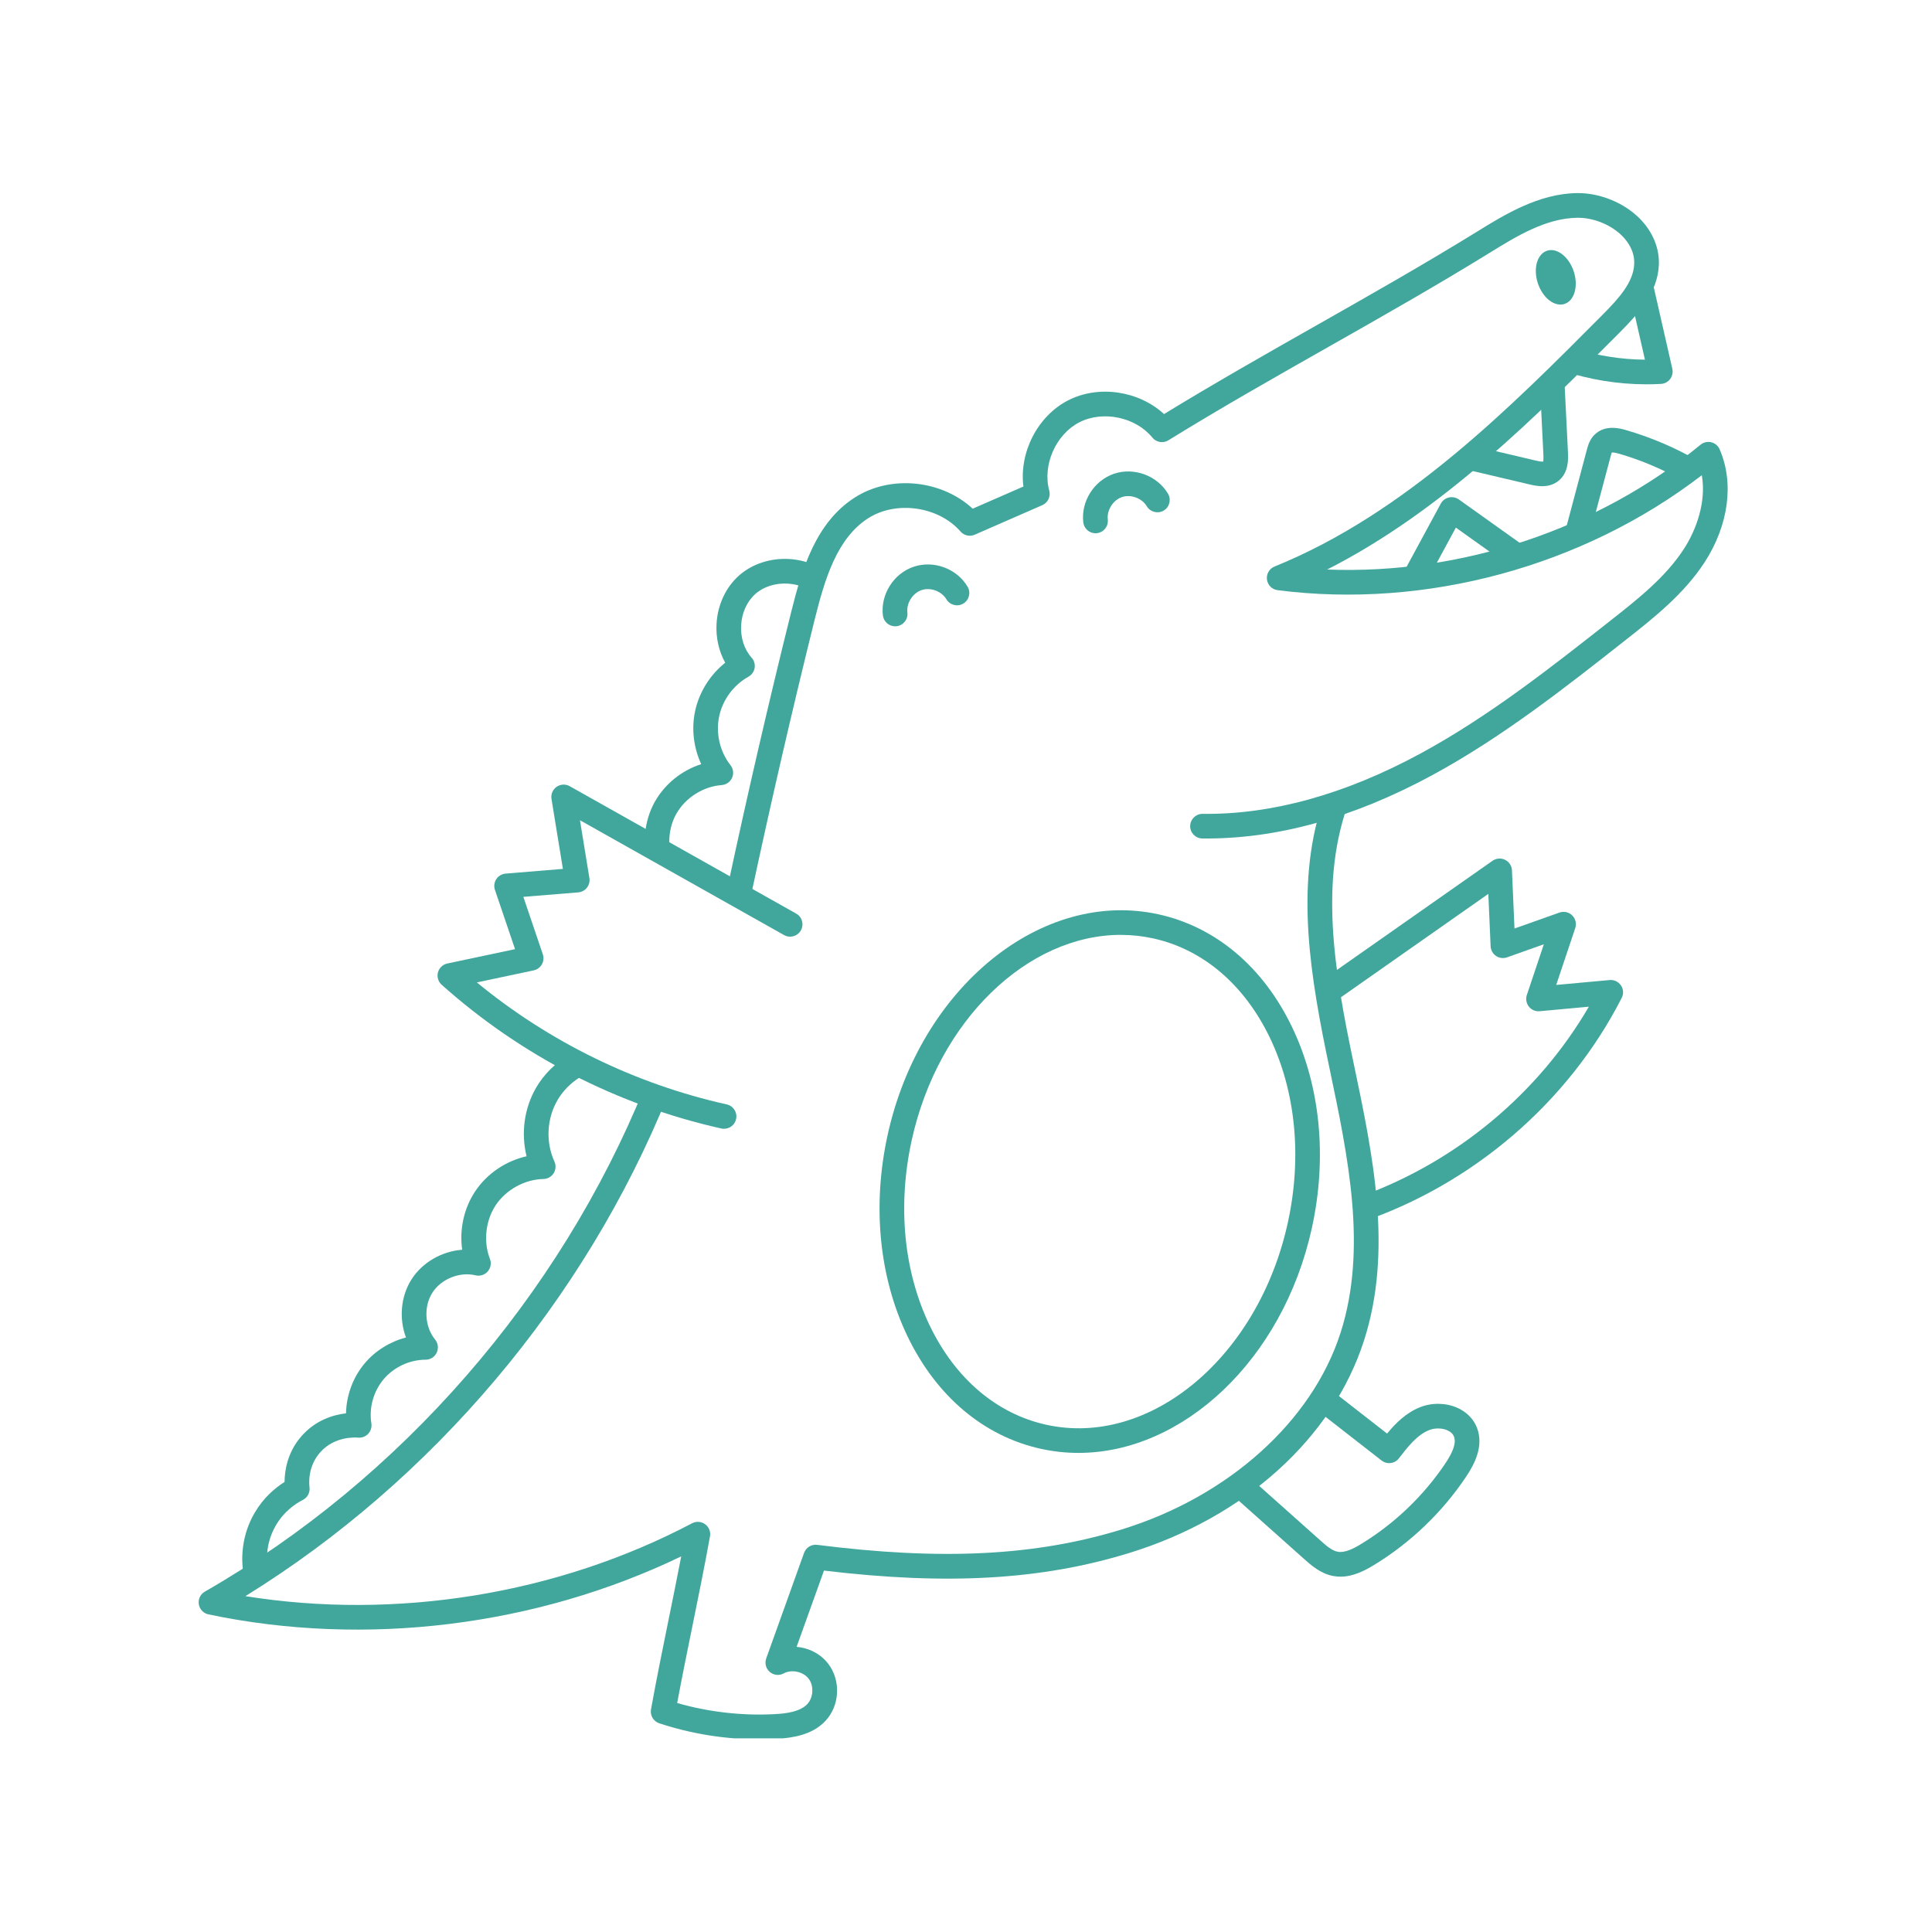
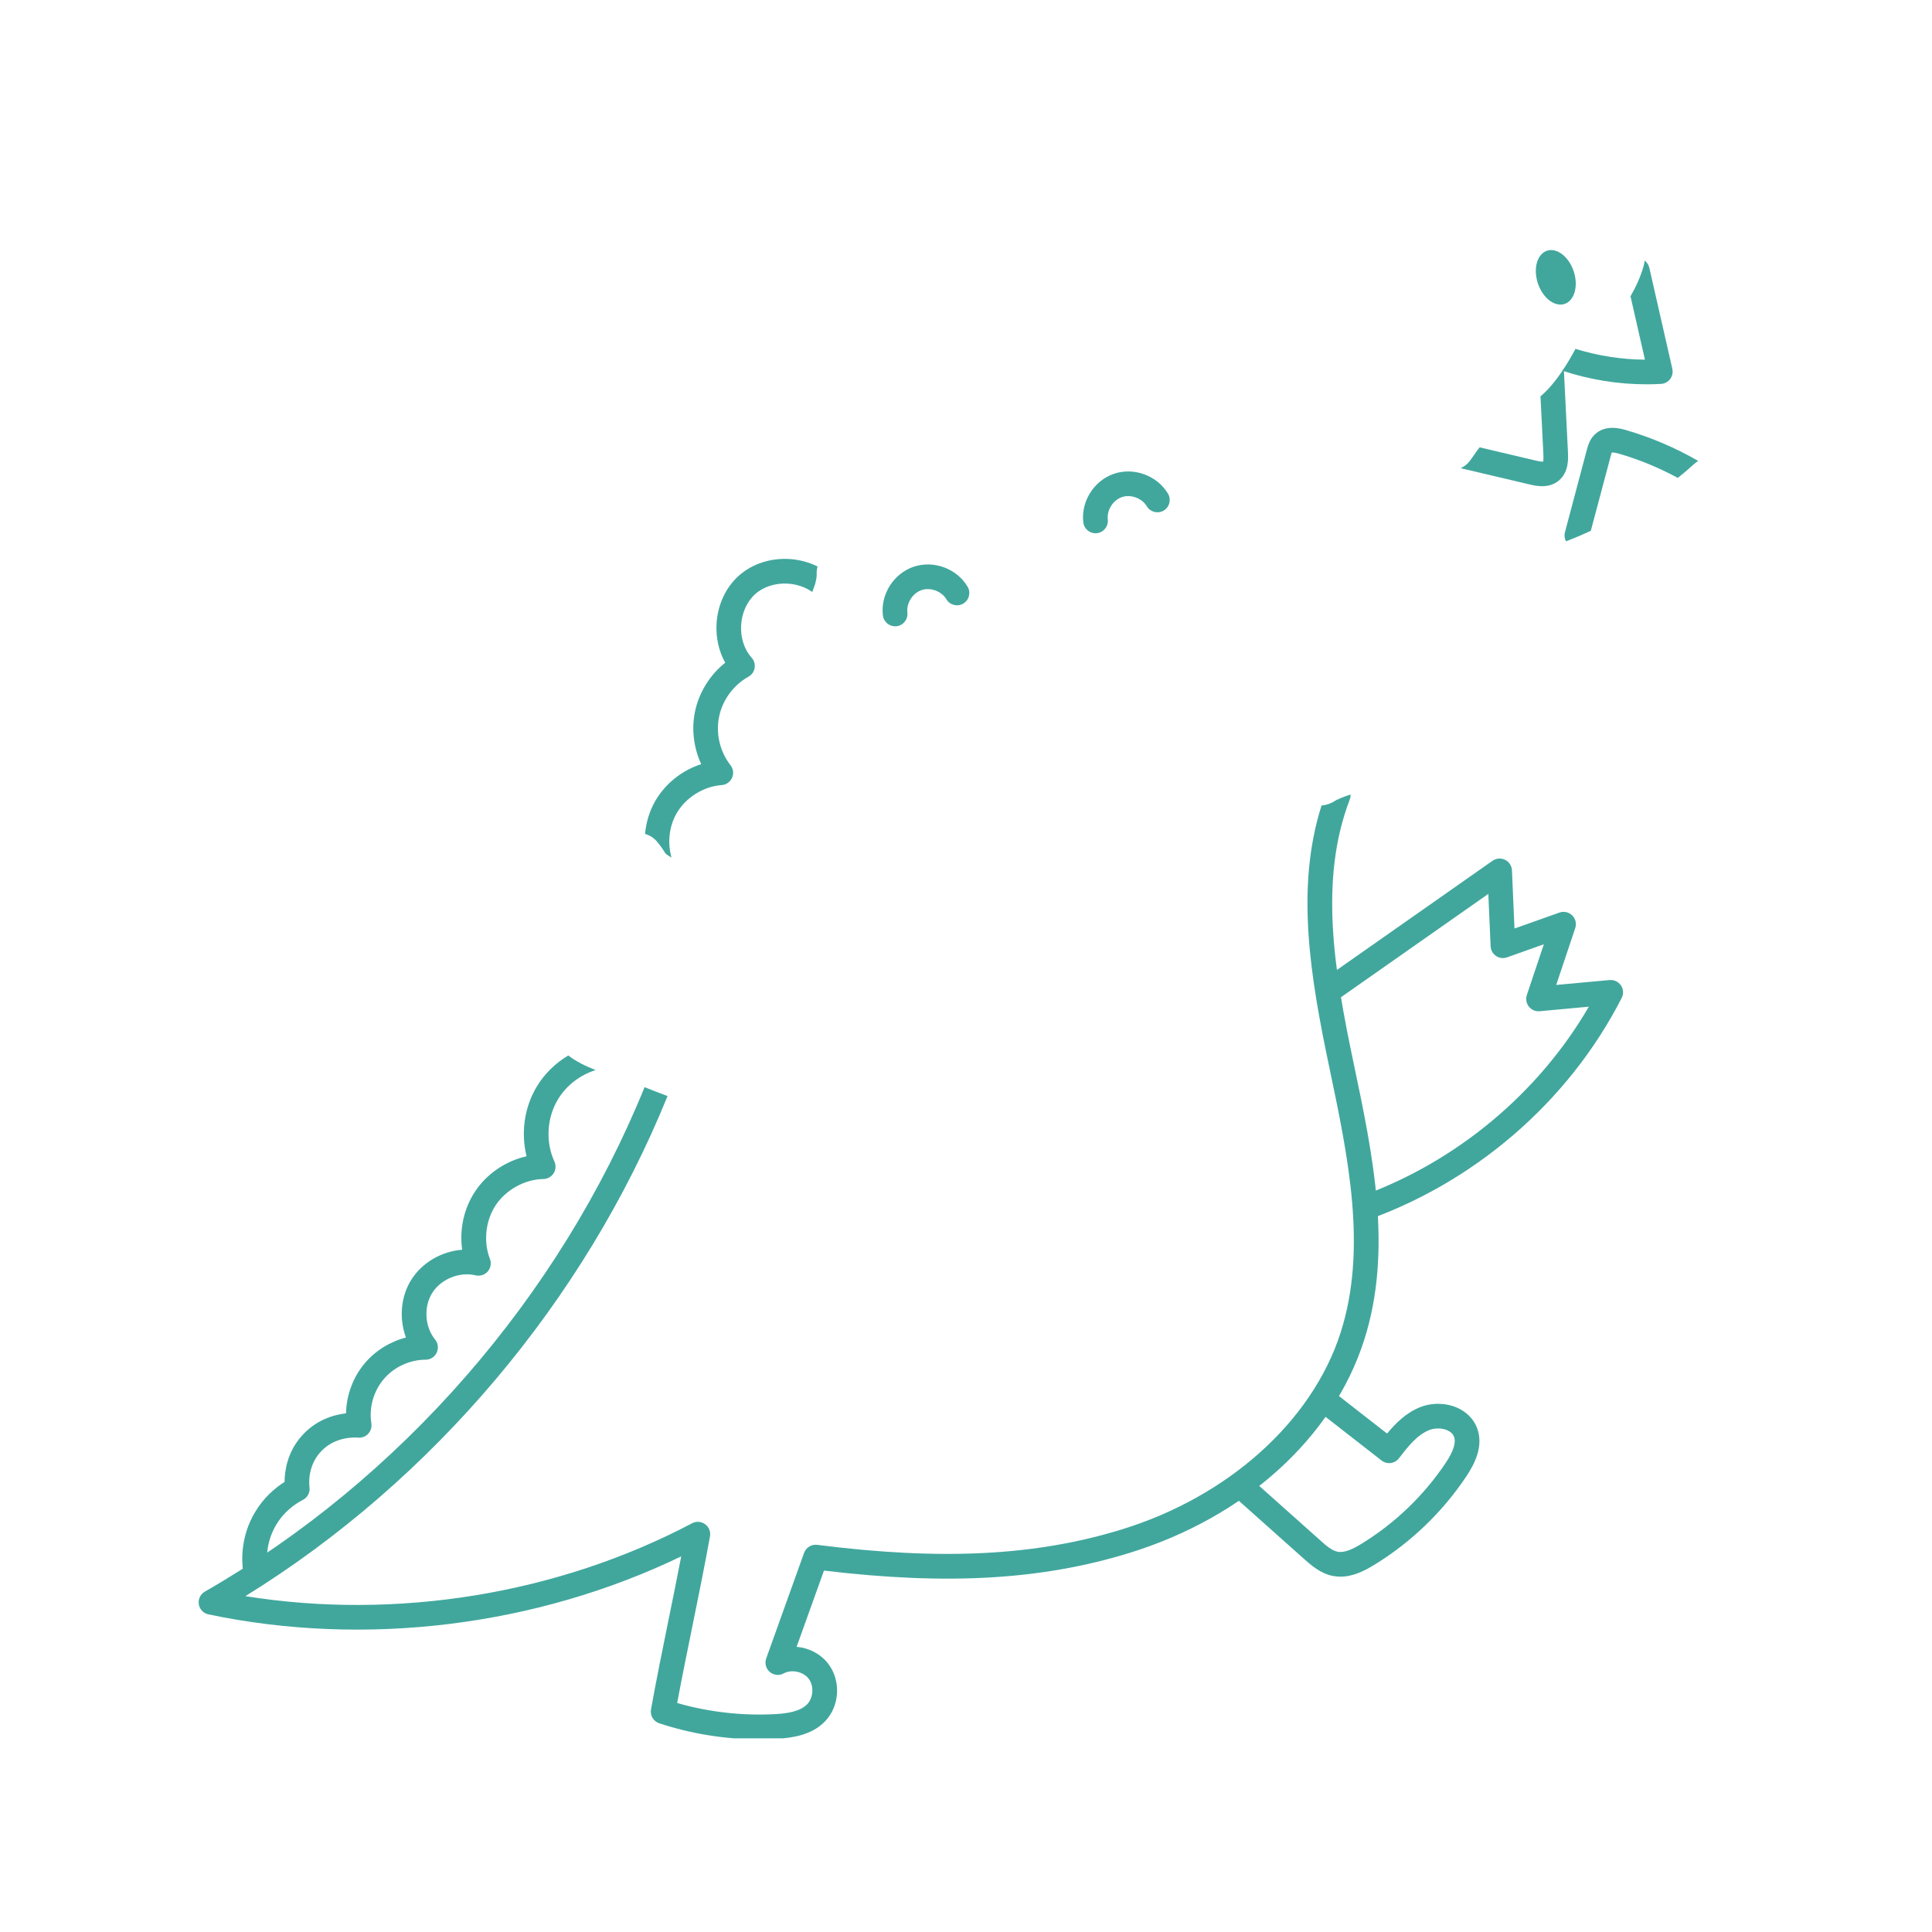
<svg xmlns="http://www.w3.org/2000/svg" width="500" zoomAndPan="magnify" viewBox="0 0 375 375" height="500" preserveAspectRatio="xMidYMid meet" version="1.0">
  <defs>
    <clipPath id="785a6ef7fe">
      <path d="M 38.352 154 L 268 154 L 268 337.414 L 38.352 337.414 Z M 38.352 154 " clip-rule="nonzero" />
    </clipPath>
    <clipPath id="39955862c4">
      <path d="M 141 37.414 L 336 37.414 L 336 174 L 141 174 Z M 141 37.414 " clip-rule="nonzero" />
    </clipPath>
  </defs>
  <g clip-path="url(#785a6ef7fe)">
    <path fill="#41a79d" d="M 261.992 155.145 C 262.113 154.836 262.16 154.523 262.148 154.215 C 261.5 154.422 260.859 154.645 260.227 154.91 C 259.918 155.043 259.609 155.18 259.309 155.328 C 259.258 155.367 259.215 155.391 259.141 155.438 C 258.324 155.965 257.414 156.277 256.508 156.352 C 251.43 172.344 254.316 189.59 258.062 207.379 C 261.68 224.598 265.426 242.402 260.203 258.684 C 254.695 275.871 238.418 290.504 217.727 296.863 C 201.02 302.004 182.785 302.922 158.625 299.855 C 157.504 299.711 156.445 300.363 156.066 301.422 L 148.723 321.898 C 148.387 322.836 148.66 323.879 149.418 324.523 C 150.176 325.172 151.254 325.285 152.117 324.805 C 153.645 323.977 155.898 324.449 156.957 325.832 C 158.012 327.203 157.887 329.512 156.691 330.77 C 155.277 332.258 152.629 332.59 150.48 332.707 C 144.125 333.062 137.582 332.32 131.441 330.555 C 132.391 325.457 133.422 320.395 134.426 315.473 C 135.57 309.852 136.754 304.051 137.809 298.203 C 137.973 297.301 137.605 296.391 136.867 295.852 C 136.129 295.309 135.145 295.238 134.34 295.664 C 108.164 309.457 76.914 314.504 47.633 309.812 C 84.09 287.273 113.441 252.469 129.57 212.746 C 128.062 212.191 126.566 211.586 125.109 211.023 C 108.574 251.711 77.812 287.109 39.762 308.934 C 38.895 309.426 38.434 310.406 38.59 311.383 C 38.746 312.363 39.488 313.148 40.461 313.352 C 70.957 319.758 104.113 315.641 132.223 302.094 C 131.418 306.289 130.57 310.453 129.742 314.516 C 128.598 320.133 127.414 325.945 126.359 331.789 C 126.148 332.969 126.832 334.113 127.965 334.492 C 134.234 336.551 140.703 337.594 147.262 337.594 C 148.422 337.594 149.586 337.566 150.758 337.5 C 153.789 337.332 157.594 336.785 160.168 334.082 C 163.008 331.102 163.266 326.203 160.754 322.93 C 159.273 321 156.988 319.852 154.621 319.648 L 159.934 304.848 C 183.863 307.723 202.195 306.66 219.137 301.449 C 241.633 294.531 258.691 279.098 264.766 260.16 C 270.371 242.672 266.496 224.238 262.73 206.328 C 258.934 188.262 256.016 170.754 261.992 155.168 Z M 261.992 155.145 " fill-opacity="1" fill-rule="nonzero" />
  </g>
  <g clip-path="url(#39955862c4)">
-     <path fill="#41a79d" d="M 333.785 87.211 C 333.484 86.523 332.879 86.016 332.145 85.844 C 331.418 85.668 330.645 85.844 330.07 86.324 C 310.062 102.793 283.559 111.555 257.598 110.547 C 279.879 99.234 298.172 80.832 314.523 64.387 C 318.184 60.699 321.773 56.668 321.984 51.402 C 322.109 48.203 320.824 45.055 318.375 42.531 C 315.293 39.363 310.539 37.418 306.113 37.48 C 298.672 37.57 292.047 41.656 286.723 44.945 C 276.441 51.289 265.828 57.305 255.57 63.125 C 245.828 68.652 235.77 74.355 225.938 80.371 C 221.047 75.867 213.27 74.656 207.312 77.715 C 201.355 80.785 197.812 87.828 198.641 94.434 L 188.797 98.734 C 182.773 93.152 172.891 92.105 165.922 96.562 C 158.434 101.359 155.695 110.223 153.543 118.891 C 149.172 136.441 145.066 154.262 141.266 171.973 C 142.785 172.551 144.285 173.168 145.758 173.852 C 149.598 155.906 153.758 137.84 158.18 120.051 C 160.109 112.32 162.492 104.445 168.5 100.598 C 173.961 97.102 182.172 98.281 186.434 103.164 C 187.121 103.957 188.246 104.203 189.195 103.785 L 202.309 98.051 C 203.395 97.578 203.973 96.379 203.66 95.23 C 202.309 90.273 204.926 84.324 209.492 81.973 C 214.066 79.621 220.43 80.953 223.676 84.938 C 224.438 85.867 225.766 86.094 226.785 85.461 C 237.066 79.113 247.672 73.102 257.922 67.289 C 268.223 61.449 278.863 55.414 289.223 49.02 C 294.301 45.887 300.051 42.34 306.168 42.27 C 309.32 42.23 312.777 43.645 314.941 45.871 C 316.023 46.98 317.297 48.809 317.199 51.219 C 317.062 54.766 314.246 57.879 311.133 61.02 C 293.09 79.168 272.648 99.738 247.391 109.961 C 246.383 110.367 245.773 111.406 245.914 112.488 C 246.051 113.566 246.902 114.414 247.977 114.551 C 276.777 118.25 307.285 109.938 330.32 92.242 C 331.215 97.367 329.289 102.773 326.863 106.52 C 323.293 112.031 317.922 116.262 312.723 120.355 C 301.043 129.555 288.965 139.07 275.742 146.242 C 261.031 154.219 246.746 158.145 233.441 157.965 L 233.406 157.965 C 232.102 157.965 231.035 159.016 231.012 160.324 C 230.992 161.645 232.047 162.73 233.367 162.746 C 247.602 162.918 262.582 158.816 278.023 150.445 C 291.605 143.078 303.844 133.434 315.688 124.105 C 320.934 119.977 326.875 115.289 330.879 109.113 C 335.535 101.918 336.621 93.73 333.777 87.211 Z M 333.785 87.211 " fill-opacity="1" fill-rule="nonzero" />
-   </g>
+     </g>
  <path fill="#41a79d" d="M 304.344 87.848 L 303.535 71.57 C 302.578 73.016 301.547 74.398 300.395 75.621 C 299.957 76.09 299.488 76.523 299.008 76.93 L 299.566 88.082 C 299.625 89.234 299.512 89.57 299.57 89.57 C 299.457 89.613 299.105 89.645 298.023 89.383 L 287.195 86.828 C 286.504 87.68 285.934 88.621 285.27 89.492 C 284.793 90.117 284.195 90.555 283.539 90.855 C 283.613 90.879 283.684 90.914 283.762 90.934 L 296.918 94.035 C 297.488 94.168 298.359 94.371 299.32 94.371 C 300.363 94.371 301.527 94.133 302.543 93.297 C 304.531 91.664 304.398 88.984 304.336 87.836 Z M 304.344 87.848 " fill-opacity="1" fill-rule="nonzero" />
  <path fill="#41a79d" d="M 324.602 71.602 L 320.125 51.945 C 319.992 51.375 319.66 50.91 319.23 50.582 C 319.188 50.941 319.121 51.301 319.02 51.656 C 318.43 53.73 317.543 55.664 316.48 57.508 L 319.281 69.812 C 314.734 69.781 310.148 69.051 305.801 67.719 C 305.023 69.164 304.188 70.598 303.27 71.953 C 308.484 73.688 314.066 74.594 319.582 74.594 C 320.523 74.594 321.469 74.57 322.398 74.516 C 323.102 74.48 323.754 74.133 324.176 73.57 C 324.602 73.004 324.75 72.285 324.594 71.602 Z M 324.602 71.602 " fill-opacity="1" fill-rule="nonzero" />
-   <path fill="#41a79d" d="M 277.855 111.137 L 282.582 102.41 L 291.578 108.82 C 293.547 108.34 295.496 107.781 297.512 107.176 L 283.156 96.941 C 282.598 96.547 281.895 96.406 281.223 96.559 C 280.559 96.715 279.988 97.145 279.656 97.75 L 271.992 111.91 C 271.891 112.102 271.824 112.305 271.777 112.512 C 273.762 111.996 275.805 111.539 277.852 111.141 Z M 277.855 111.137 " fill-opacity="1" fill-rule="nonzero" />
  <path fill="#41a79d" d="M 308.777 103.027 L 312.633 88.539 C 312.68 88.359 312.77 88.016 312.848 87.828 C 313.012 87.816 313.426 87.824 314.27 88.07 C 318.227 89.215 322.039 90.809 325.664 92.758 C 326.762 91.883 327.805 91 328.773 90.109 C 329.055 89.852 329.336 89.637 329.625 89.469 C 325.211 86.918 320.496 84.902 315.605 83.48 C 314.621 83.191 311.605 82.32 309.531 84.344 C 308.539 85.297 308.223 86.508 308.004 87.312 L 303.75 103.328 C 303.586 103.941 303.684 104.551 303.961 105.066 C 305.539 104.469 307.152 103.785 308.777 103.035 Z M 308.777 103.027 " fill-opacity="1" fill-rule="nonzero" />
-   <path fill="#41a79d" d="M 140.539 219.102 C 140.367 219.102 140.191 219.082 140.02 219.043 C 119.875 214.547 101.102 204.895 85.723 191.137 C 85.051 190.539 84.777 189.605 85.008 188.738 C 85.242 187.867 85.945 187.199 86.828 187.016 L 99.969 184.23 L 96.066 172.723 C 95.832 172.027 95.926 171.258 96.328 170.641 C 96.73 170.023 97.398 169.633 98.137 169.566 L 109.258 168.652 L 107.043 155.07 C 106.895 154.164 107.277 153.254 108.035 152.723 C 108.785 152.195 109.781 152.148 110.578 152.598 L 154.539 177.328 C 155.691 177.977 156.098 179.434 155.449 180.586 C 154.801 181.738 153.344 182.148 152.191 181.5 L 112.57 159.207 L 114.402 170.438 C 114.512 171.098 114.336 171.77 113.926 172.297 C 113.512 172.824 112.902 173.156 112.234 173.211 L 101.582 174.078 L 105.363 185.238 C 105.586 185.887 105.512 186.594 105.176 187.188 C 104.84 187.781 104.266 188.203 103.594 188.348 L 92.555 190.688 C 106.605 202.242 123.277 210.398 141.062 214.367 C 142.352 214.652 143.164 215.934 142.875 217.223 C 142.625 218.34 141.641 219.094 140.539 219.094 Z M 140.539 219.102 " fill-opacity="1" fill-rule="nonzero" />
  <path fill="#41a79d" d="M 314.621 191.27 C 314.133 190.551 313.293 190.141 312.422 190.227 L 302.059 191.176 L 305.754 180.141 C 306.047 179.273 305.812 178.316 305.16 177.676 C 304.504 177.031 303.547 176.824 302.68 177.129 L 293.961 180.227 L 293.469 168.93 C 293.434 168.059 292.914 167.273 292.137 166.891 C 291.355 166.504 290.418 166.578 289.703 167.074 L 256.008 190.711 C 256.316 191.246 256.512 191.84 256.578 192.453 C 256.629 192.926 256.68 193.395 256.746 193.863 C 256.812 194.035 256.859 194.211 256.953 194.379 C 257.137 194.77 257.27 195.184 257.348 195.621 L 288.883 173.504 L 289.328 183.672 C 289.363 184.426 289.754 185.129 290.383 185.551 C 291.012 185.977 291.805 186.07 292.52 185.82 L 299.66 183.281 L 296.359 193.129 C 296.102 193.898 296.254 194.738 296.75 195.375 C 297.25 196.012 298.023 196.355 298.848 196.277 L 308.395 195.398 C 298.586 212.242 282.75 225.402 264.461 232.086 C 264.695 232.77 264.797 233.512 264.711 234.281 C 264.605 235.277 264.363 236.254 264.172 237.234 C 285.785 229.906 304.379 214.055 314.773 193.688 C 315.172 192.914 315.117 191.984 314.625 191.258 Z M 314.621 191.27 " fill-opacity="1" fill-rule="nonzero" />
  <path fill="#41a79d" d="M 173.738 121.562 C 172.543 121.562 171.512 120.668 171.367 119.449 C 170.887 115.379 173.449 111.32 177.332 110.008 C 181.223 108.691 185.719 110.355 187.809 113.879 C 188.48 115.012 188.105 116.484 186.973 117.156 C 185.84 117.828 184.367 117.457 183.695 116.32 C 182.766 114.75 180.598 113.949 178.871 114.539 C 177.141 115.129 175.91 117.078 176.121 118.891 C 176.277 120.207 175.336 121.395 174.027 121.551 C 173.93 121.562 173.836 121.566 173.746 121.566 Z M 173.738 121.562 " fill-opacity="1" fill-rule="nonzero" />
  <path fill="#41a79d" d="M 212.637 103.508 C 211.445 103.508 210.41 102.613 210.266 101.395 C 209.785 97.324 212.352 93.27 216.234 91.953 C 220.117 90.645 224.617 92.309 226.707 95.824 C 227.379 96.961 227.008 98.43 225.871 99.102 C 224.738 99.773 223.273 99.402 222.594 98.27 C 221.664 96.699 219.5 95.898 217.77 96.484 C 216.043 97.066 214.812 99.023 215.02 100.832 C 215.176 102.145 214.234 103.332 212.926 103.488 C 212.828 103.5 212.734 103.508 212.645 103.508 Z M 212.637 103.508 " fill-opacity="1" fill-rule="nonzero" />
  <path fill="#41a79d" d="M 286.684 277.141 C 286.02 275.414 284.645 274.027 282.812 273.227 C 280.574 272.258 277.863 272.23 275.57 273.164 C 272.875 274.254 270.871 276.27 269.23 278.254 L 257.797 269.344 C 257.742 269.418 257.707 269.508 257.648 269.574 C 257.57 269.668 257.496 269.77 257.426 269.867 C 257.316 270.133 257.184 270.395 257.082 270.664 C 256.82 271.352 256.59 272.047 256.297 272.723 C 256.129 273.109 255.914 273.445 255.668 273.75 L 268.164 283.484 C 268.668 283.875 269.297 284.055 269.934 283.973 C 270.562 283.895 271.141 283.562 271.531 283.059 C 273.156 280.945 275 278.551 277.363 277.594 C 278.461 277.148 279.848 277.152 280.906 277.609 C 281.57 277.898 282.012 278.312 282.215 278.848 C 282.656 279.992 282.129 281.66 280.613 283.941 C 276.387 290.273 270.719 295.711 264.219 299.672 C 262.738 300.578 261.039 301.461 259.617 301.188 C 258.48 300.965 257.324 299.93 256.305 299.02 L 242.684 286.871 C 242.648 286.973 242.629 287.082 242.582 287.184 C 242.355 287.777 242 288.277 241.527 288.676 C 241.363 288.871 241.172 289.027 240.973 289.176 C 241.004 289.156 241.035 289.141 241.062 289.129 C 240.938 289.199 240.828 289.309 240.723 289.41 C 240.75 289.379 240.781 289.352 240.812 289.32 C 240.812 289.32 240.812 289.32 240.805 289.32 C 240.434 289.633 240.023 289.895 239.562 290.09 C 239.441 290.117 239.324 290.148 239.203 290.18 L 253.117 302.59 C 254.449 303.777 256.273 305.406 258.691 305.887 C 259.195 305.98 259.695 306.031 260.18 306.031 C 262.605 306.031 264.812 304.914 266.703 303.762 C 273.793 299.438 279.98 293.508 284.586 286.602 C 286.145 284.262 288.066 280.738 286.68 277.129 Z M 286.684 277.141 " fill-opacity="1" fill-rule="nonzero" />
  <path fill="#41a79d" d="M 110.355 204.906 C 110.355 204.906 110.328 204.875 110.309 204.859 C 107.781 206.371 105.609 208.484 104.109 211.035 C 101.75 215.039 101.09 219.941 102.207 224.43 C 98.195 225.336 94.555 227.773 92.254 231.203 C 90.035 234.52 89.145 238.645 89.711 242.574 C 85.766 242.871 81.953 245.02 79.836 248.391 C 77.758 251.699 77.441 255.973 78.797 259.609 C 75.73 260.406 72.902 262.137 70.84 264.562 C 68.535 267.27 67.238 270.781 67.16 274.328 C 64.734 274.609 61.277 275.609 58.516 278.762 C 55.766 281.895 55.25 285.465 55.234 287.645 C 53.359 288.828 51.164 290.695 49.473 293.559 C 46.777 298.105 46.871 302.609 47.168 304.891 C 47.324 306.098 48.355 306.973 49.539 306.973 C 49.641 306.973 49.746 306.965 49.848 306.953 C 51.156 306.785 52.082 305.578 51.914 304.27 C 51.699 302.602 51.625 299.312 53.59 296 C 55.137 293.383 57.273 291.906 58.793 291.125 C 59.688 290.672 60.195 289.703 60.078 288.707 C 59.965 287.797 59.777 284.598 62.125 281.926 C 64.934 278.715 69.031 279.004 69.488 279.043 C 70.246 279.109 70.953 278.84 71.465 278.301 C 71.969 277.762 72.195 277.016 72.082 276.285 C 71.594 273.242 72.496 270.023 74.492 267.676 C 76.492 265.328 79.523 263.926 82.609 263.918 C 83.531 263.918 84.375 263.387 84.762 262.551 C 85.16 261.715 85.039 260.727 84.457 260.012 C 82.441 257.547 82.199 253.648 83.898 250.953 C 85.594 248.258 89.211 246.789 92.301 247.539 C 93.172 247.75 94.078 247.461 94.668 246.789 C 95.254 246.117 95.418 245.176 95.094 244.348 C 93.785 240.984 94.242 236.879 96.246 233.883 C 98.258 230.891 101.883 228.91 105.484 228.844 C 106.285 228.832 107.031 228.41 107.465 227.727 C 107.891 227.043 107.949 226.191 107.613 225.457 C 105.879 221.664 106.125 217.074 108.242 213.484 C 109.875 210.715 112.57 208.652 115.621 207.699 C 113.723 206.961 111.91 206.09 110.375 204.926 Z M 110.355 204.906 " fill-opacity="1" fill-rule="nonzero" />
  <path fill="#41a79d" d="M 158.098 113.691 C 158.152 113.531 158.199 113.375 158.254 113.211 C 158.336 112.836 158.434 112.457 158.488 112.074 C 158.504 111.953 158.512 111.832 158.523 111.711 C 158.523 111.688 158.523 111.684 158.523 111.66 C 158.477 111.059 158.543 110.492 158.68 109.953 C 157.027 109.137 155.188 108.629 153.258 108.508 C 149.574 108.277 146.008 109.438 143.445 111.707 C 140.883 113.977 139.293 117.383 139.082 121.059 C 138.926 123.766 139.527 126.41 140.762 128.633 C 137.785 131.008 135.648 134.43 134.887 138.18 C 134.195 141.586 134.652 145.18 136.105 148.32 C 132.371 149.52 129.113 152.102 127.148 155.539 C 126.039 157.484 125.41 159.652 125.199 161.855 C 126.004 162.086 126.762 162.52 127.367 163.18 C 128.074 163.949 128.641 164.824 129.195 165.695 C 129.547 165.977 129.934 166.223 130.336 166.453 C 129.539 163.625 129.855 160.449 131.305 157.91 C 133.074 154.809 136.52 152.641 140.078 152.383 C 140.961 152.316 141.734 151.777 142.094 150.965 C 142.457 150.156 142.336 149.219 141.789 148.523 C 139.738 145.906 138.91 142.395 139.57 139.137 C 140.23 135.875 142.367 132.965 145.27 131.352 C 145.906 130.996 146.352 130.371 146.473 129.66 C 146.59 128.938 146.383 128.207 145.895 127.664 C 144.453 126.059 143.711 123.754 143.855 121.34 C 143.992 118.926 145 116.723 146.613 115.289 C 148.23 113.859 150.539 113.129 152.953 113.285 C 154.711 113.398 156.352 113.977 157.66 114.906 C 157.809 114.504 157.957 114.102 158.098 113.691 Z M 158.098 113.691 " fill-opacity="1" fill-rule="nonzero" />
-   <path fill="#41a79d" d="M 209.324 282.008 C 206.91 282.008 204.488 281.75 202.066 281.223 C 190.965 278.785 181.758 271.031 176.152 259.387 C 170.641 247.941 169.266 234.059 172.285 220.309 C 178.562 191.707 202.141 172.484 224.848 177.465 C 235.949 179.902 245.156 187.656 250.762 199.301 C 256.273 210.746 257.648 224.629 254.629 238.379 C 249.016 263.941 229.594 282.008 209.324 282.008 Z M 217.547 181.457 C 199.5 181.457 182.082 198 176.961 221.328 C 174.172 234.039 175.414 246.82 180.465 257.305 C 185.426 267.598 193.461 274.43 203.102 276.547 C 223.23 280.973 244.246 263.387 249.957 237.355 C 252.75 224.641 251.508 211.863 246.461 201.379 C 241.5 191.09 233.465 184.254 223.824 182.141 C 221.738 181.684 219.641 181.461 217.555 181.461 Z M 217.547 181.457 " fill-opacity="1" fill-rule="nonzero" />
  <path fill="#41a79d" d="M 305.461 52.684 C 305.574 53.023 305.66 53.367 305.727 53.715 C 305.789 54.062 305.832 54.406 305.848 54.746 C 305.863 55.09 305.852 55.422 305.816 55.746 C 305.785 56.07 305.727 56.379 305.641 56.672 C 305.559 56.965 305.453 57.238 305.324 57.488 C 305.195 57.738 305.047 57.965 304.879 58.164 C 304.711 58.363 304.527 58.531 304.324 58.672 C 304.121 58.812 303.906 58.918 303.676 58.996 C 303.445 59.07 303.211 59.113 302.965 59.117 C 302.719 59.125 302.469 59.102 302.215 59.039 C 301.961 58.98 301.707 58.887 301.453 58.762 C 301.203 58.633 300.957 58.477 300.715 58.293 C 300.473 58.105 300.242 57.891 300.023 57.652 C 299.805 57.41 299.598 57.148 299.41 56.863 C 299.219 56.578 299.047 56.277 298.891 55.961 C 298.738 55.641 298.605 55.312 298.492 54.973 C 298.383 54.637 298.293 54.293 298.23 53.945 C 298.164 53.598 298.125 53.254 298.109 52.91 C 298.094 52.566 298.102 52.234 298.137 51.91 C 298.172 51.586 298.23 51.277 298.312 50.984 C 298.395 50.691 298.5 50.422 298.629 50.172 C 298.758 49.918 298.906 49.695 299.074 49.496 C 299.242 49.297 299.43 49.125 299.633 48.984 C 299.836 48.848 300.051 48.738 300.277 48.664 C 300.508 48.59 300.746 48.547 300.992 48.539 C 301.238 48.531 301.488 48.559 301.742 48.617 C 301.996 48.68 302.25 48.77 302.5 48.898 C 302.754 49.023 303 49.18 303.238 49.367 C 303.48 49.555 303.711 49.766 303.93 50.008 C 304.148 50.246 304.355 50.508 304.547 50.793 C 304.738 51.078 304.91 51.379 305.062 51.699 C 305.219 52.016 305.352 52.344 305.461 52.684 Z M 305.461 52.684 " fill-opacity="1" fill-rule="nonzero" />
</svg>